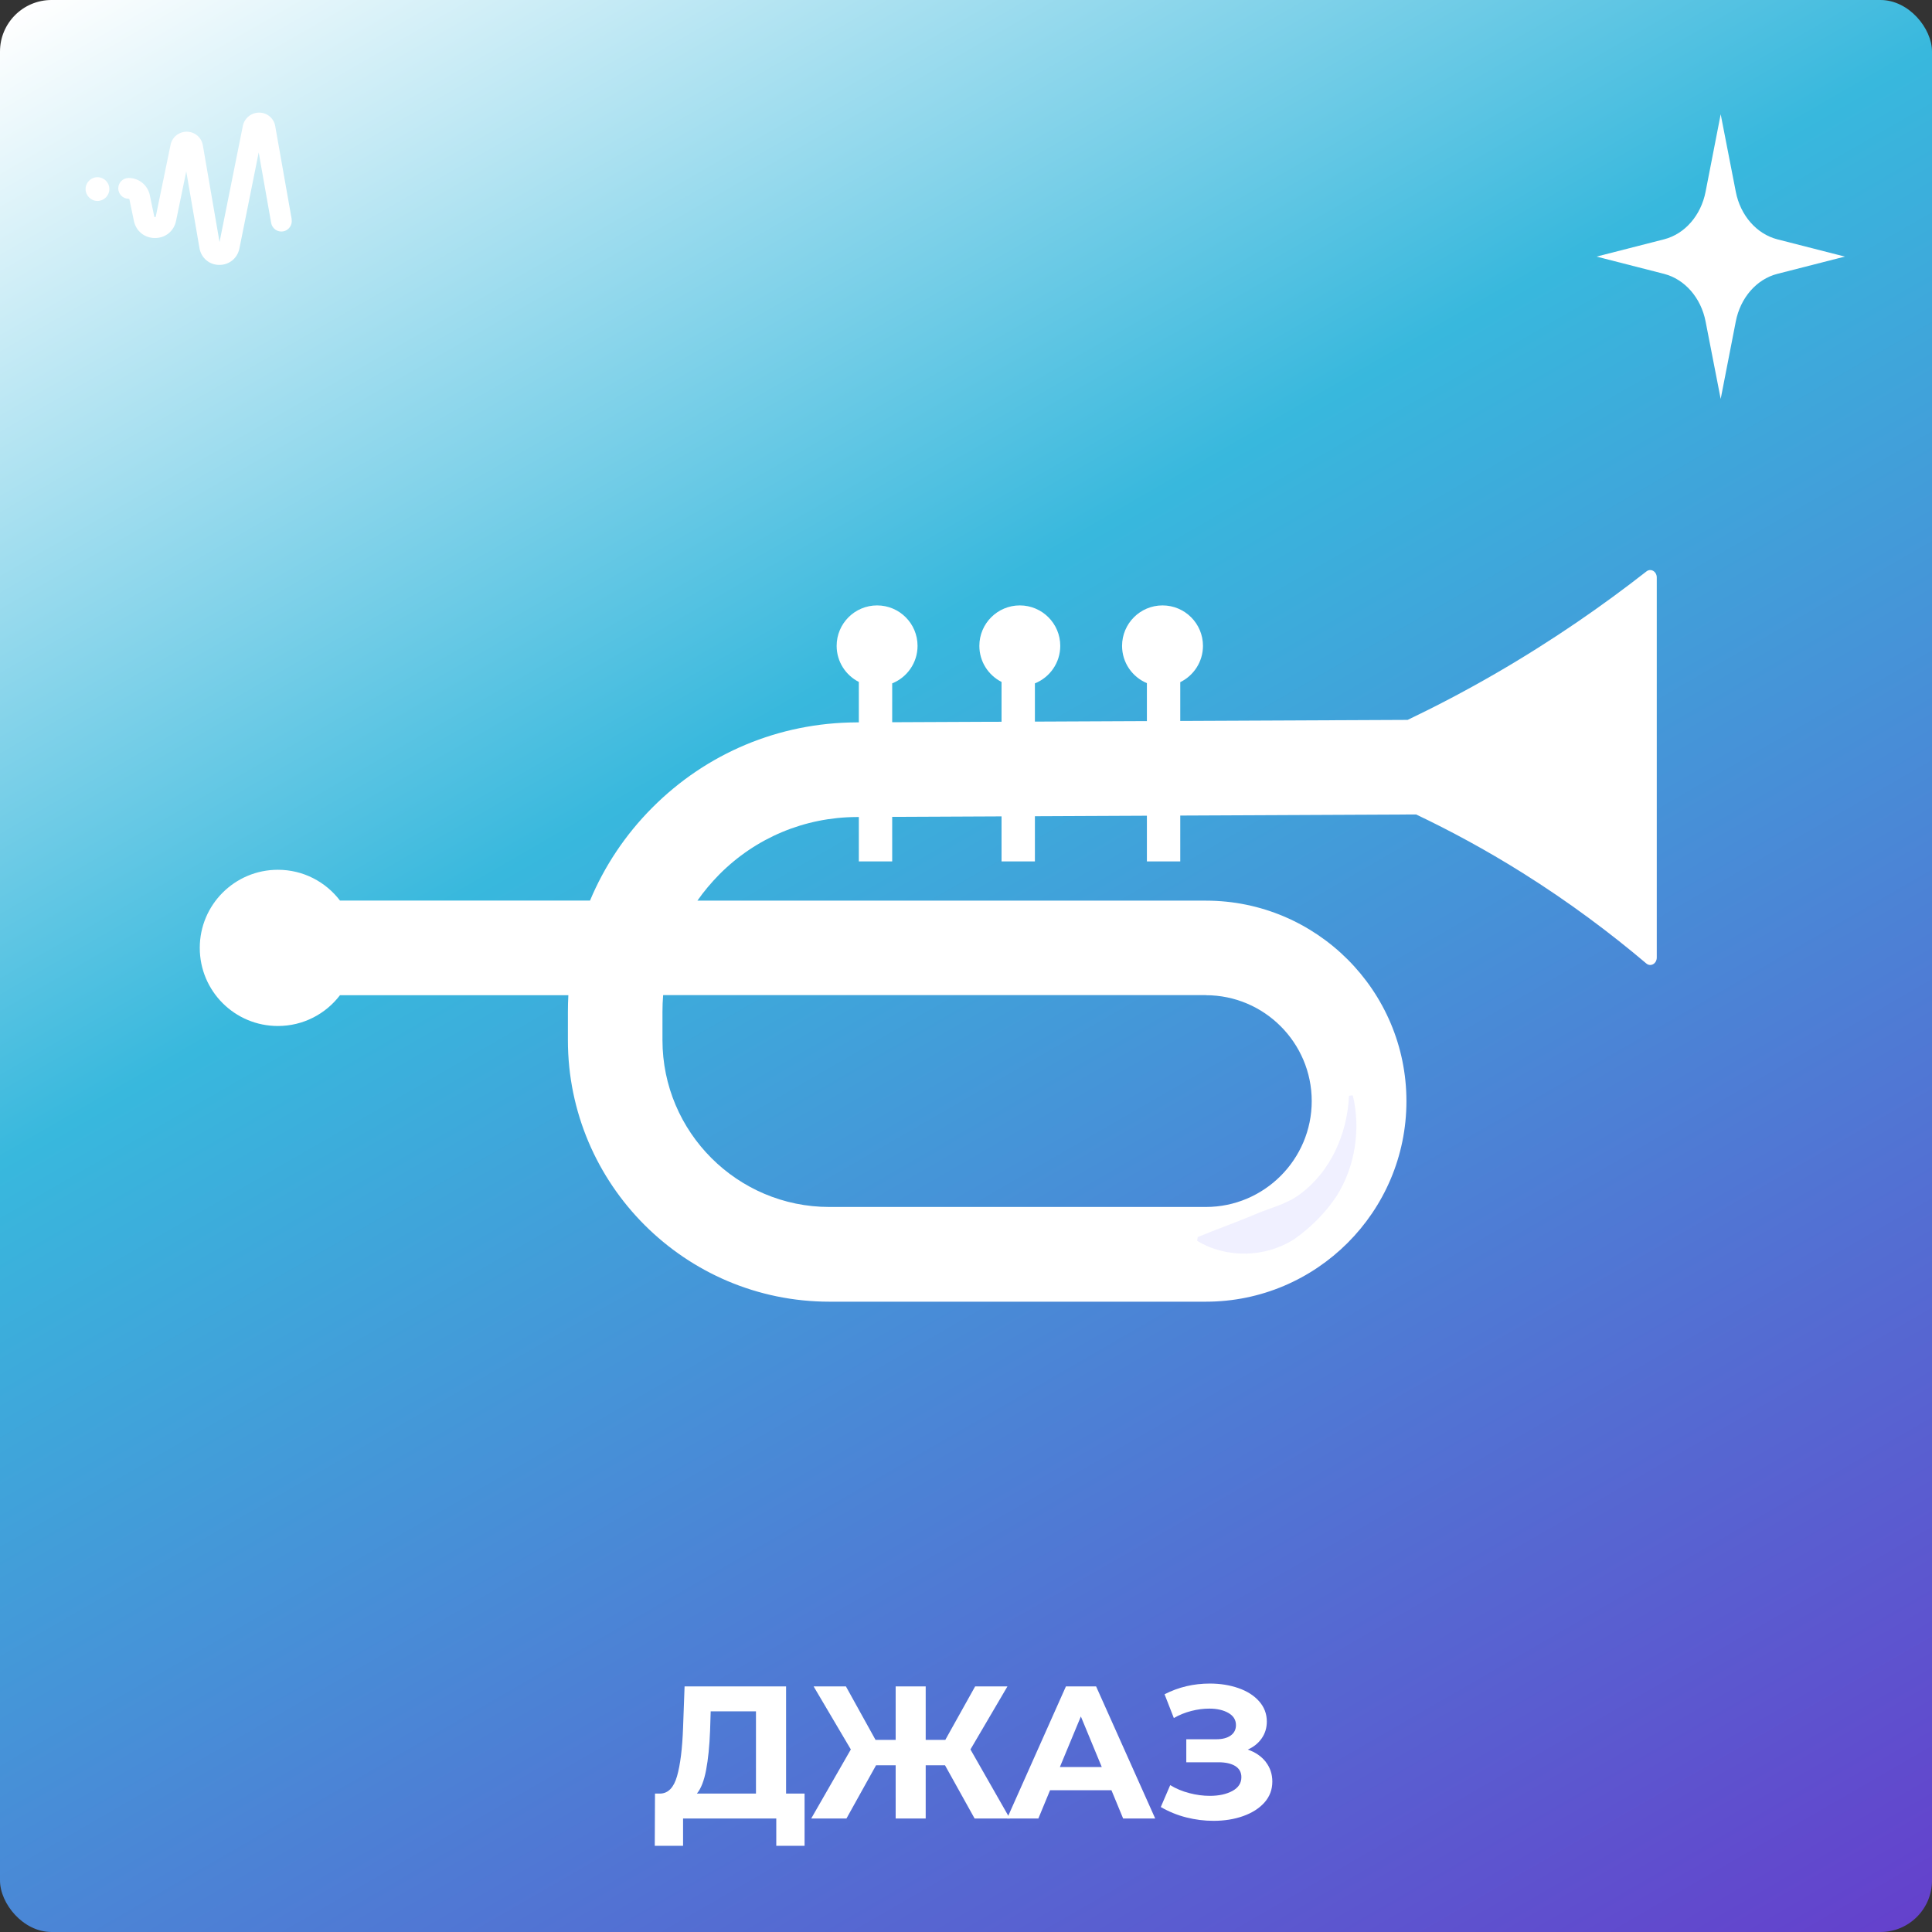
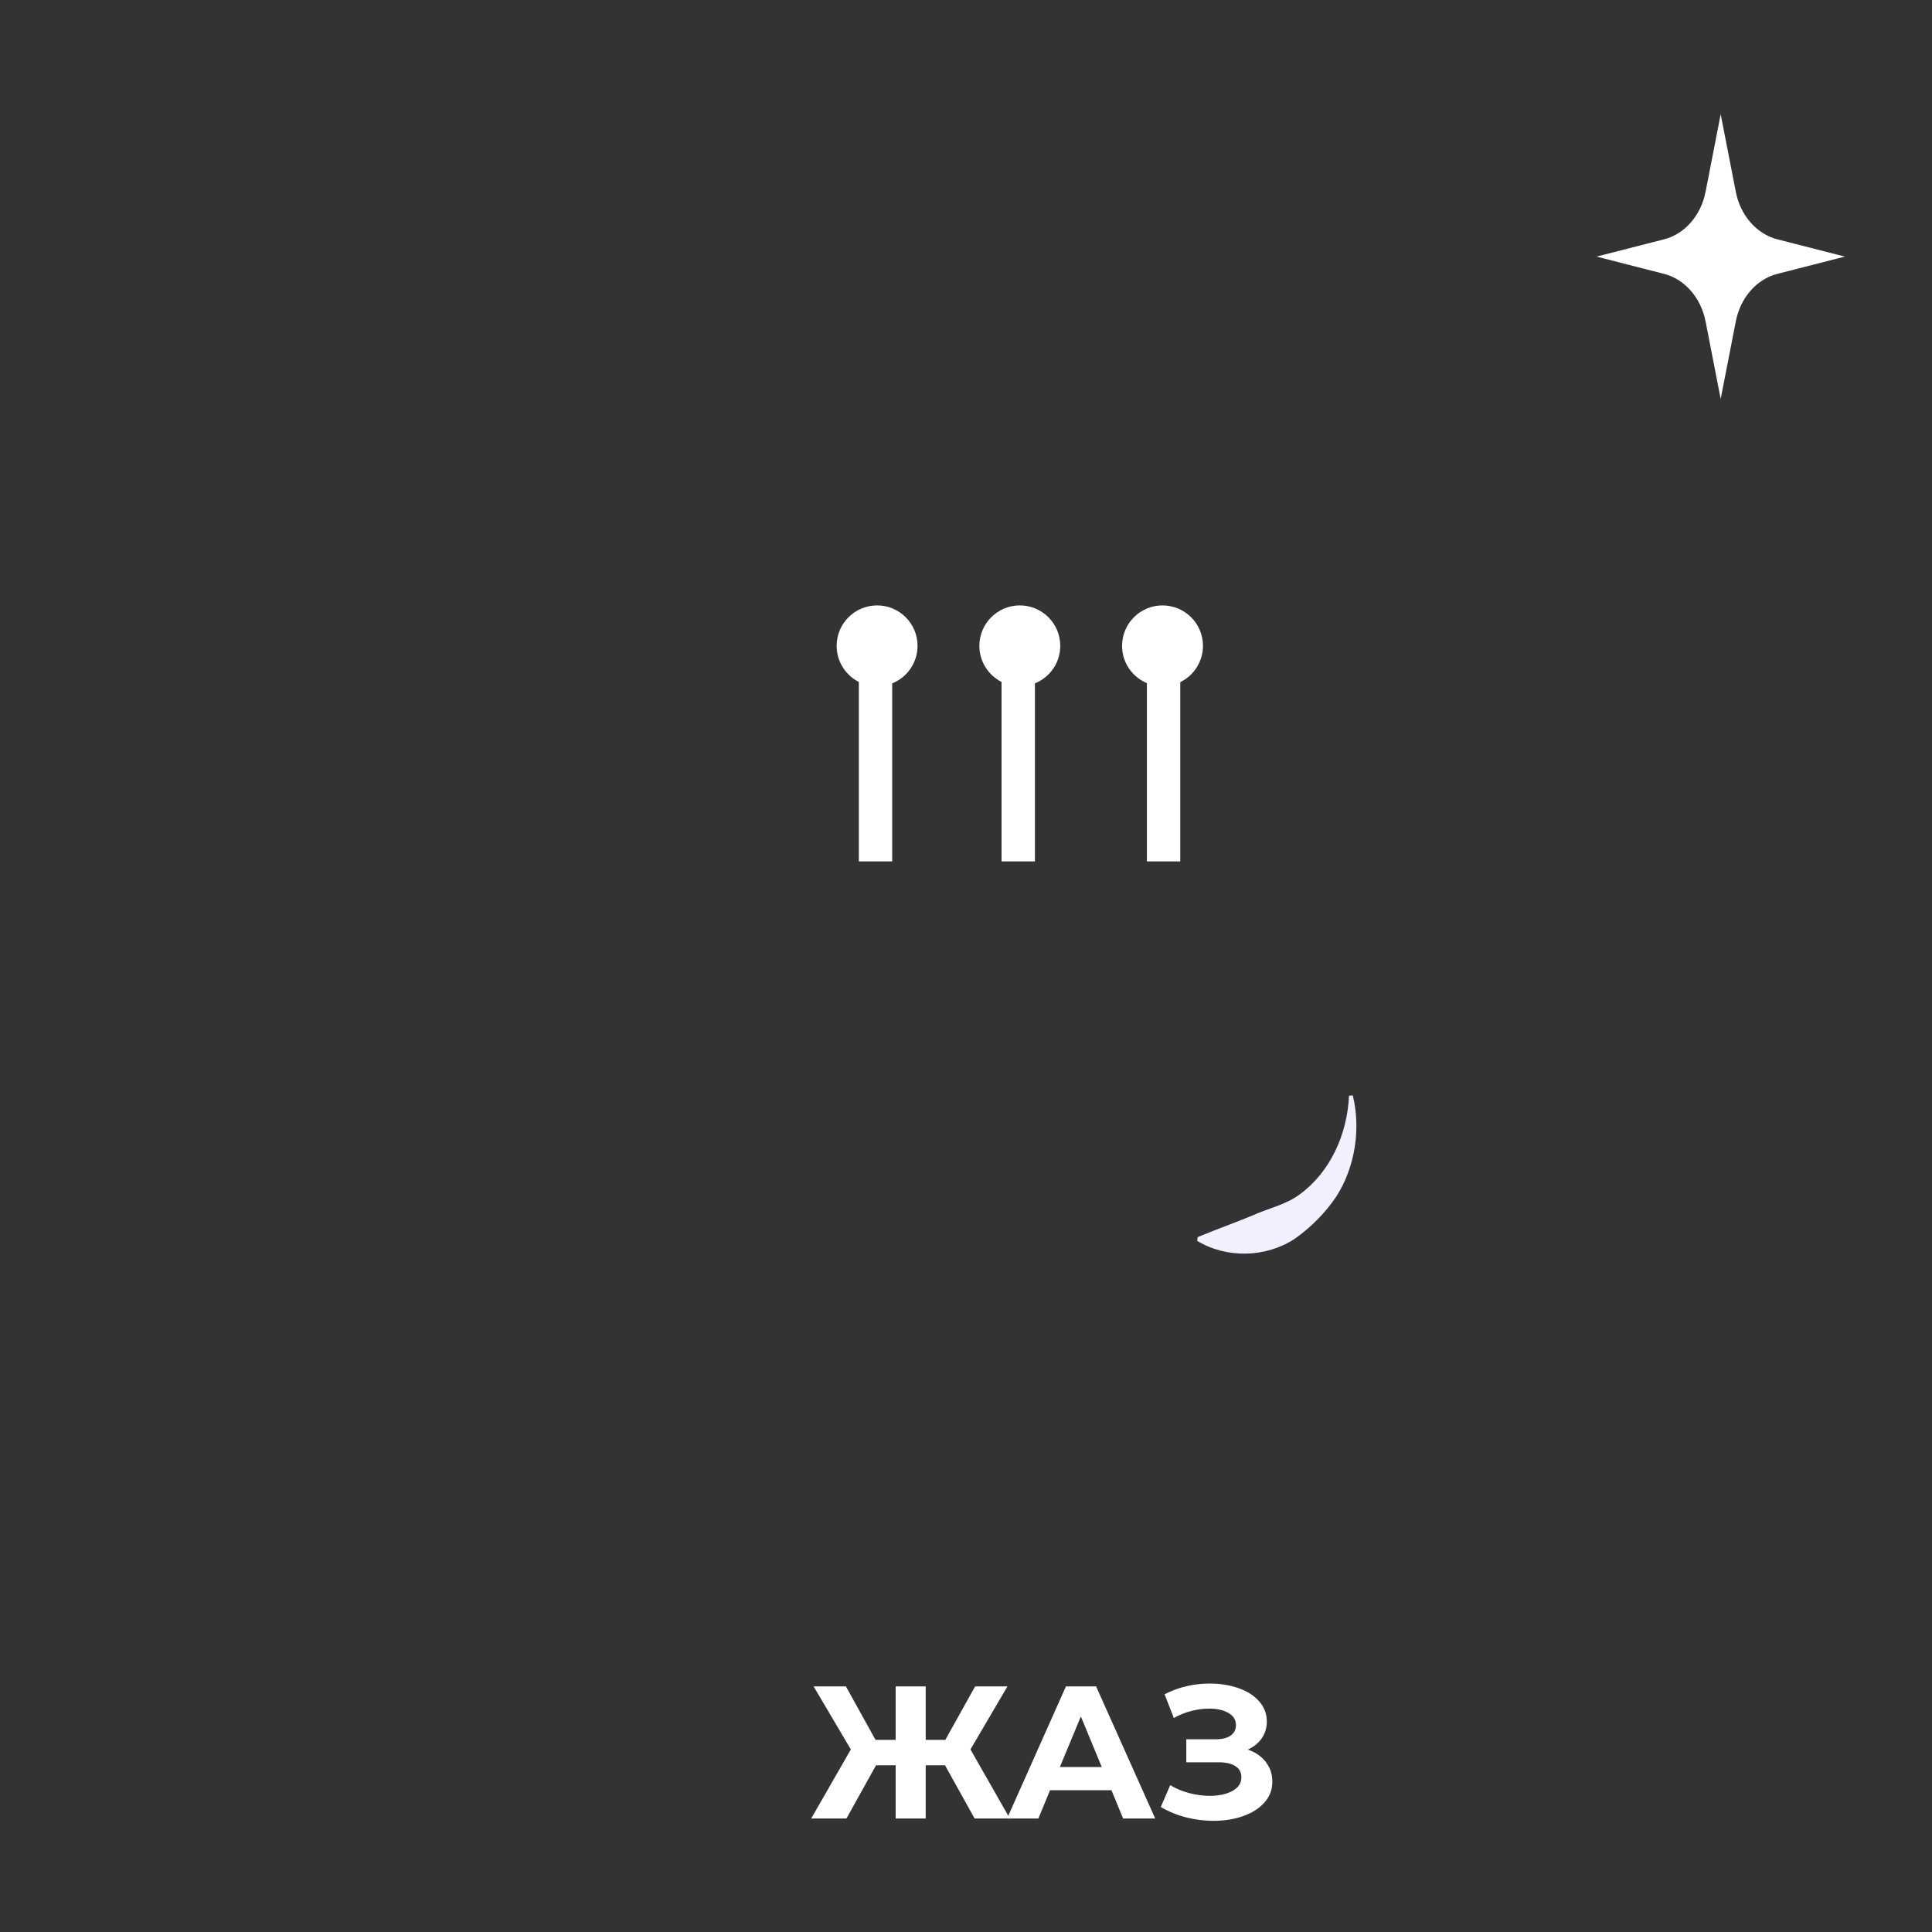
<svg xmlns="http://www.w3.org/2000/svg" id="icons" viewBox="0 0 256 256">
  <rect x="0" y="0" width="256" height="256" fill="#333333" stroke="none" />
  <defs>
    <linearGradient id="_Безымянный_градиент_5" data-name="Безымянный градиент 5" x1="41.82" y1="-21.26" x2="214.18" y2="277.26" gradientUnits="userSpaceOnUse">
      <stop offset="0" stop-color="#fff" />
      <stop offset=".38" stop-color="#38b8dd" />
      <stop offset="1" stop-color="#6441cc" />
    </linearGradient>
  </defs>
-   <rect width="256" height="256" rx="6.83" ry="6.83" style="fill: url(#_Безымянный_градиент_5);" />
  <g>
-     <path d="M106.61,237.66v6.92h-3.75v-3.62h-12.35v3.62h-3.75l.03-6.92h.7c1.05-.03,1.79-.8,2.22-2.3s.7-3.64.8-6.43l.2-5.47h13.45v14.2h2.45ZM93.56,234.55c-.27,1.41-.67,2.45-1.22,3.11h7.83v-10.9h-6l-.08,2.55c-.08,2.08-.26,3.83-.53,5.24Z" style="fill: #fff;" />
    <path d="M125.21,233.91h-2.55v7.05h-3.98v-7.05h-2.6l-3.92,7.05h-4.67l5.25-9.15-4.93-8.35h4.28l3.92,7.08h2.67v-7.08h3.98v7.08h2.6l3.95-7.08h4.28l-4.9,8.35,5.22,9.15h-4.67l-3.92-7.05Z" style="fill: #fff;" />
    <path d="M147.26,237.21h-8.12l-1.55,3.75h-4.15l7.8-17.5h4l7.83,17.5h-4.25l-1.55-3.75ZM145.99,234.14l-2.77-6.7-2.78,6.7h5.55Z" style="fill: #fff;" />
    <path d="M167.73,233.48c.57.74.86,1.6.86,2.59,0,1.07-.35,1.99-1.05,2.78-.7.78-1.65,1.38-2.84,1.8-1.19.42-2.5.62-3.91.62-1.2,0-2.4-.15-3.59-.45-1.19-.3-2.32-.76-3.39-1.38l1.25-2.9c.77.47,1.61.82,2.54,1.06.92.24,1.83.36,2.71.36,1.2,0,2.2-.22,2.99-.65.79-.43,1.19-1.04,1.19-1.82,0-.65-.27-1.14-.81-1.48-.54-.33-1.28-.5-2.21-.5h-4.28v-3.05h3.98c.82,0,1.45-.17,1.91-.5.46-.33.69-.79.69-1.38,0-.68-.33-1.22-.99-1.6-.66-.38-1.5-.58-2.54-.58-.77,0-1.56.1-2.38.31s-1.59.52-2.32.94l-1.23-3.15c1.85-.95,3.85-1.42,6-1.42,1.37,0,2.62.2,3.78.6,1.15.4,2.07.98,2.75,1.75.68.77,1.02,1.66,1.02,2.68,0,.83-.22,1.57-.67,2.22s-1.07,1.15-1.85,1.5c1.02.35,1.81.9,2.39,1.64Z" style="fill: #fff;" />
  </g>
  <g>
-     <path d="M38.65,29.04l-2.18-12.32c-.18-1.05-1.06-1.79-2.13-1.8-1.05,0-1.95.74-2.16,1.75l-3.09,15.4-2.21-12.81c-.18-1.05-1.05-1.79-2.12-1.81-1.06,0-1.95.72-2.16,1.74l-1.96,9.5c-.01.07-.02.08-.1.08s-.09-.02-.1-.08l-.59-2.84c-.28-1.32-1.45-2.27-2.8-2.27-.76,0-1.38.62-1.38,1.38s.62,1.38,1.38,1.38c.05,0,.09.04.1.08l.59,2.84c.28,1.36,1.4,2.28,2.8,2.28h0c1.39,0,2.51-.92,2.79-2.28l1.35-6.55,1.75,10.16c.22,1.3,1.3,2.22,2.59,2.23.02,0,.04,0,.06,0,1.3,0,2.38-.89,2.64-2.16l2.56-12.74,1.65,9.34c.13.75.85,1.25,1.59,1.12.36-.06.68-.27.89-.57.21-.3.29-.67.23-1.03ZM29.09,34.68h0s0,0,0,0Z" style="fill: #fff;" />
-     <path d="M12.91,23.48c-.87,0-1.57.71-1.57,1.57s.71,1.58,1.57,1.58,1.58-.71,1.58-1.58-.71-1.57-1.58-1.57Z" style="fill: #fff;" />
-   </g>
+     </g>
  <g id="icons-2" data-name="icons">
    <path d="M220.5,31.71c2.74-.7,4.89-3.16,5.5-6.31l2-10.26,2,10.26c.61,3.15,2.76,5.6,5.5,6.31l8.95,2.29-8.95,2.29c-2.74.7-4.89,3.16-5.5,6.31l-2,10.26-2-10.26c-.61-3.15-2.76-5.6-5.5-6.31l-8.95-2.29,8.95-2.29Z" style="fill: #fff;" />
    <g>
      <g>
        <path d="M116.22,80.22c-2.96,0-5.36,2.4-5.36,5.36,0,2.09,1.2,3.9,2.94,4.78v23.78h4.42v-23.59c1.97-.79,3.36-2.72,3.36-4.97,0-2.96-2.4-5.36-5.36-5.36Z" style="fill: #fff;" />
        <path d="M135.13,80.22c-2.96,0-5.36,2.4-5.36,5.36,0,2.09,1.2,3.9,2.94,4.78v23.78h4.42v-23.59c1.97-.79,3.36-2.72,3.36-4.97,0-2.96-2.4-5.36-5.36-5.36Z" style="fill: #fff;" />
        <path d="M159.4,85.58c0-2.96-2.4-5.36-5.36-5.36s-5.36,2.4-5.36,5.36c0,2.23,1.36,4.13,3.29,4.94v23.62h4.42v-23.75c1.78-.87,3.01-2.7,3.01-4.82Z" style="fill: #fff;" />
      </g>
-       <path d="M218.17,75.71c-5.71,4.47-12.4,9.14-20.08,13.58-3.98,2.3-7.85,4.32-11.57,6.1l-73.07.33c-10.22.05-19.81,4.06-27.02,11.3-3.58,3.59-6.35,7.77-8.25,12.31h-33.13c-1.89-2.48-4.87-4.08-8.23-4.08-5.71,0-10.35,4.63-10.35,10.35s4.63,10.35,10.35,10.35c3.36,0,6.34-1.6,8.23-4.08h30.26c-.04.74-.06,1.48-.06,2.23v3.73c0,19.1,15.54,34.65,34.65,34.65h49.89c14.65,0,26.57-11.92,26.57-26.57s-11.92-26.57-26.57-26.57h-67.38c.86-1.23,1.83-2.38,2.9-3.47,4.85-4.88,11.32-7.58,18.2-7.61l74.13-.34c4.5,2.14,9.22,4.68,14.07,7.72,6.27,3.93,11.74,8.05,16.44,12.03.57.48,1.38.02,1.38-.79v-50.36c0-.79-.78-1.26-1.36-.81ZM159.78,131.87c7.74,0,14.03,6.3,14.03,14.03s-6.3,14.03-14.03,14.03h-49.89c-12.19,0-22.11-9.92-22.11-22.11v-3.73c0-.75.03-1.49.09-2.23h71.91Z" style="fill: #fff;" />
    </g>
    <path d="M179.25,145.14c1.08,4.4.33,9.49-2.18,13.4-1.48,2.21-3.38,4.11-5.56,5.64-3.8,2.47-8.98,2.6-12.88.24,0,0,.07-.5.07-.5,2.71-1.12,5.06-1.94,7.25-2.86,2.13-.97,4.44-1.41,6.34-2.85,4.01-2.97,6.23-7.94,6.46-13.02,0,0,.5-.05.5-.05h0Z" style="fill: #f0f0ff;" />
  </g>
</svg>